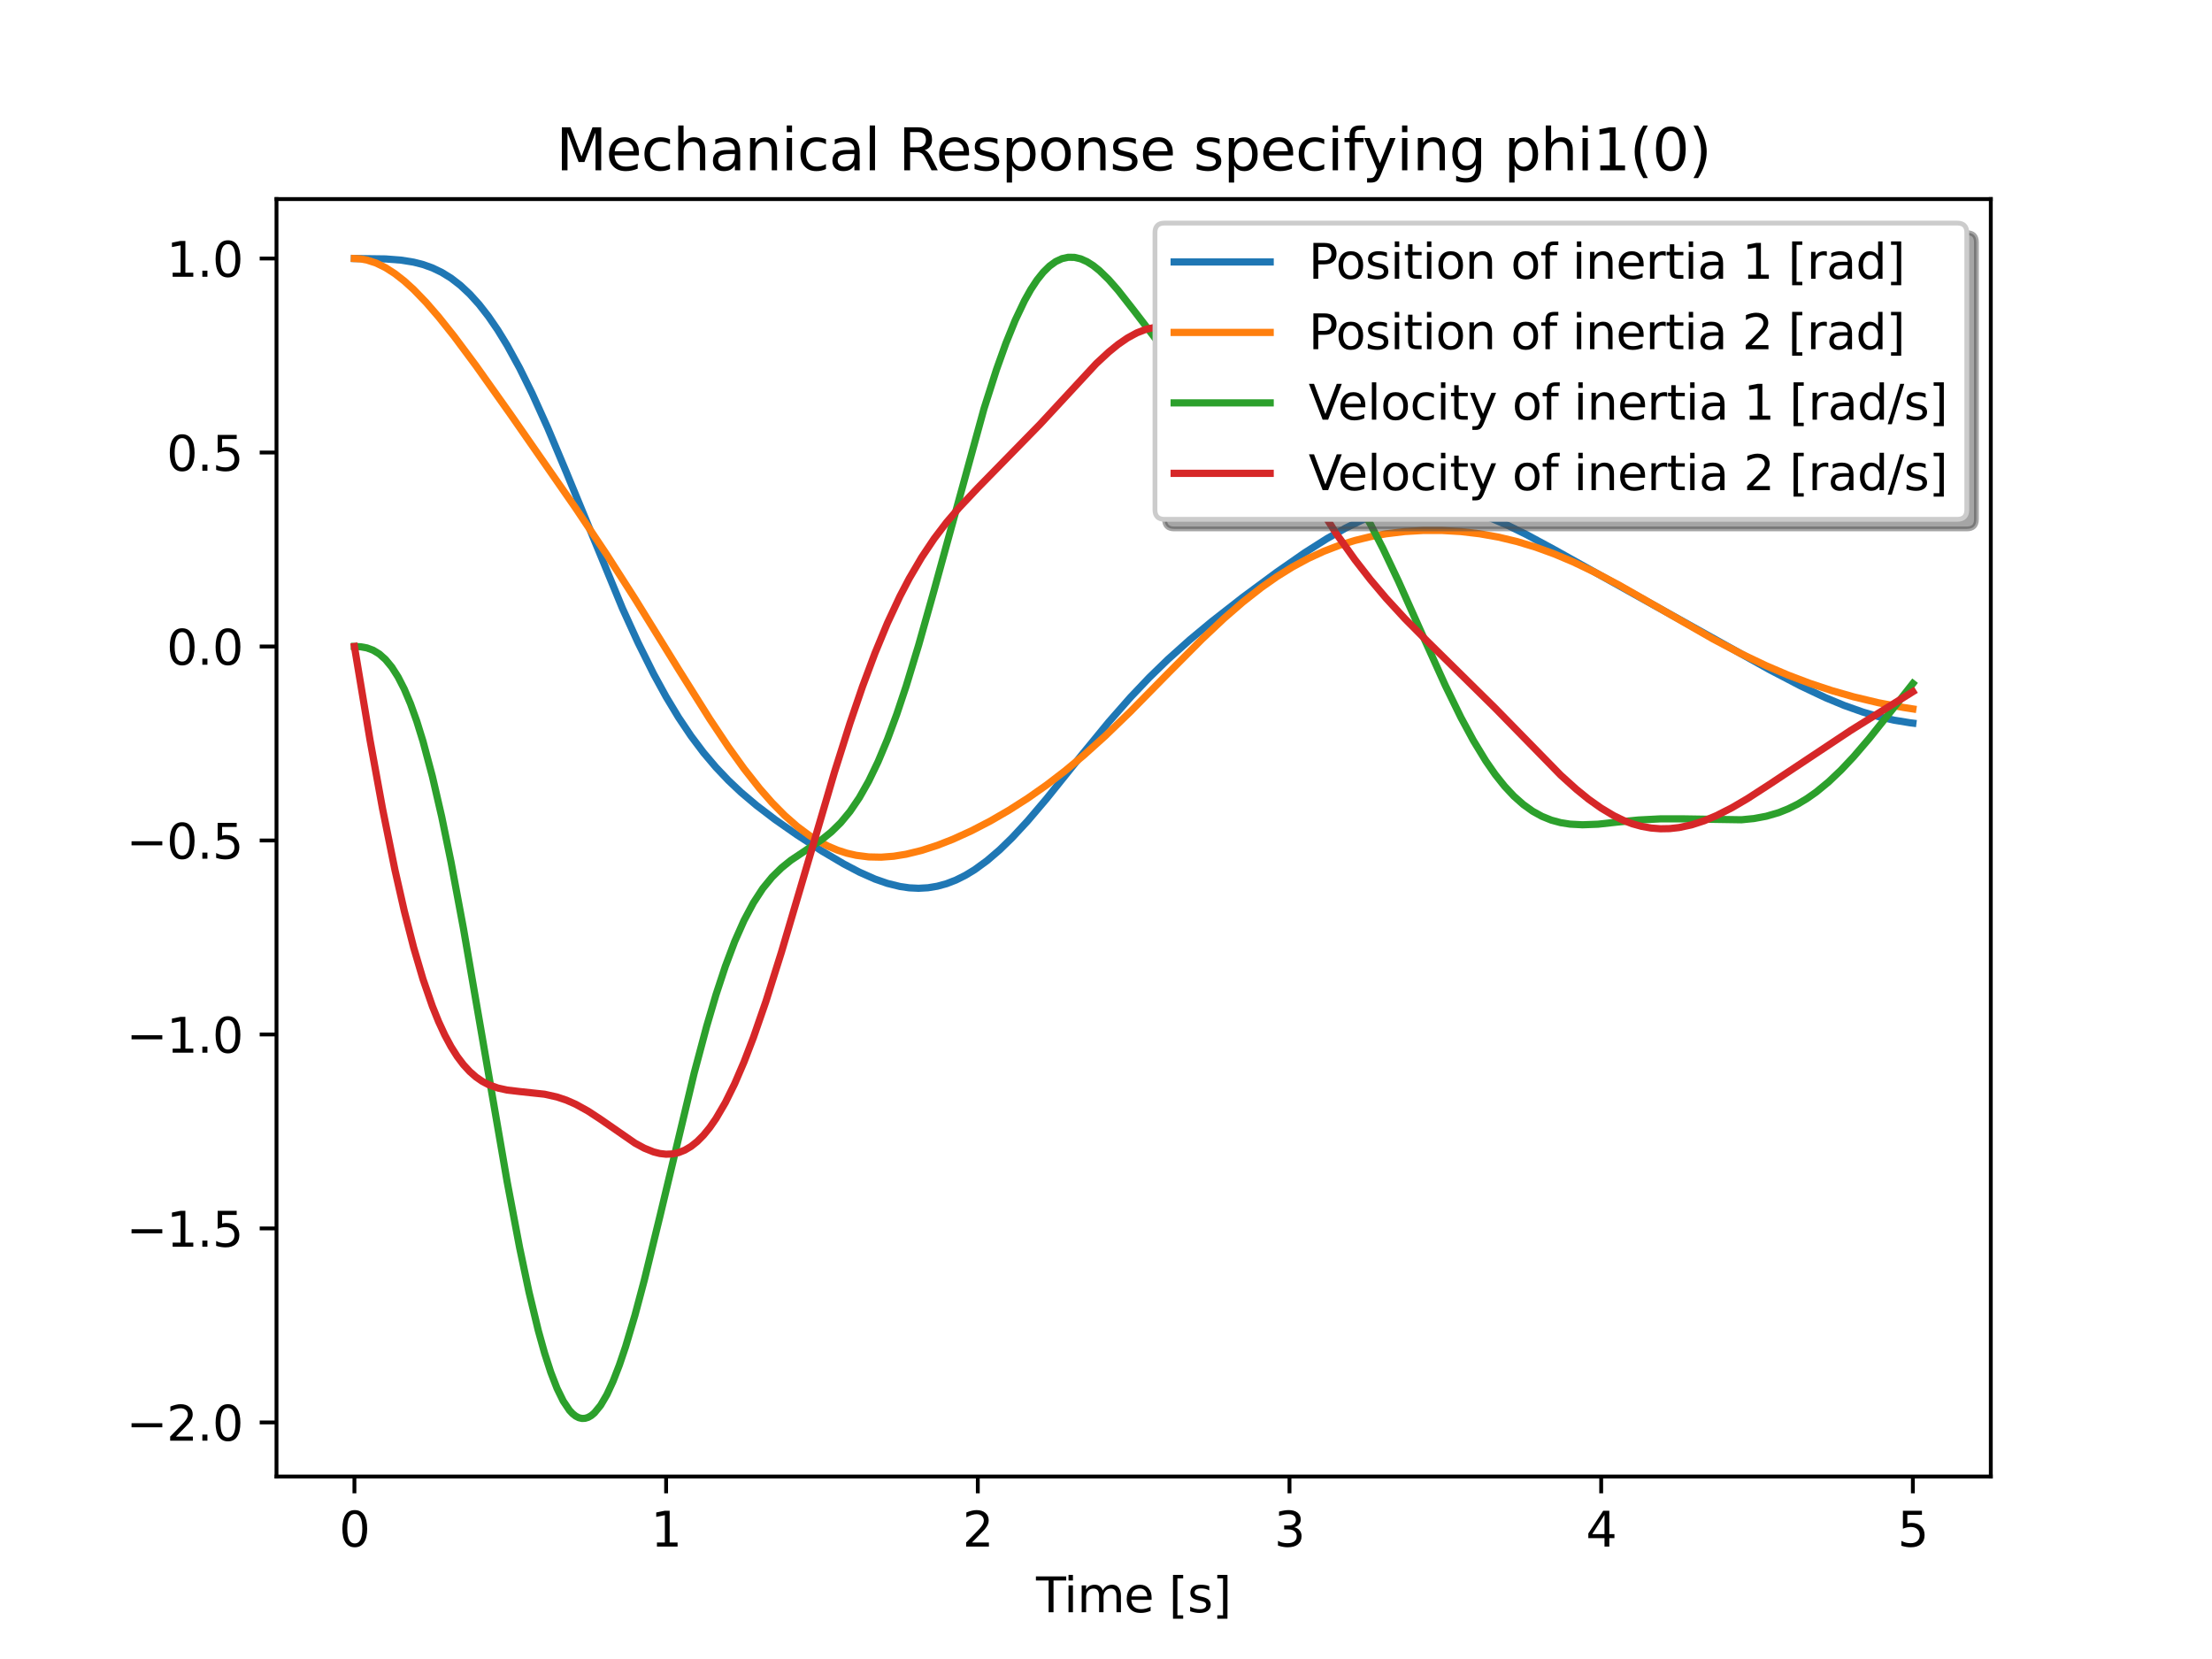
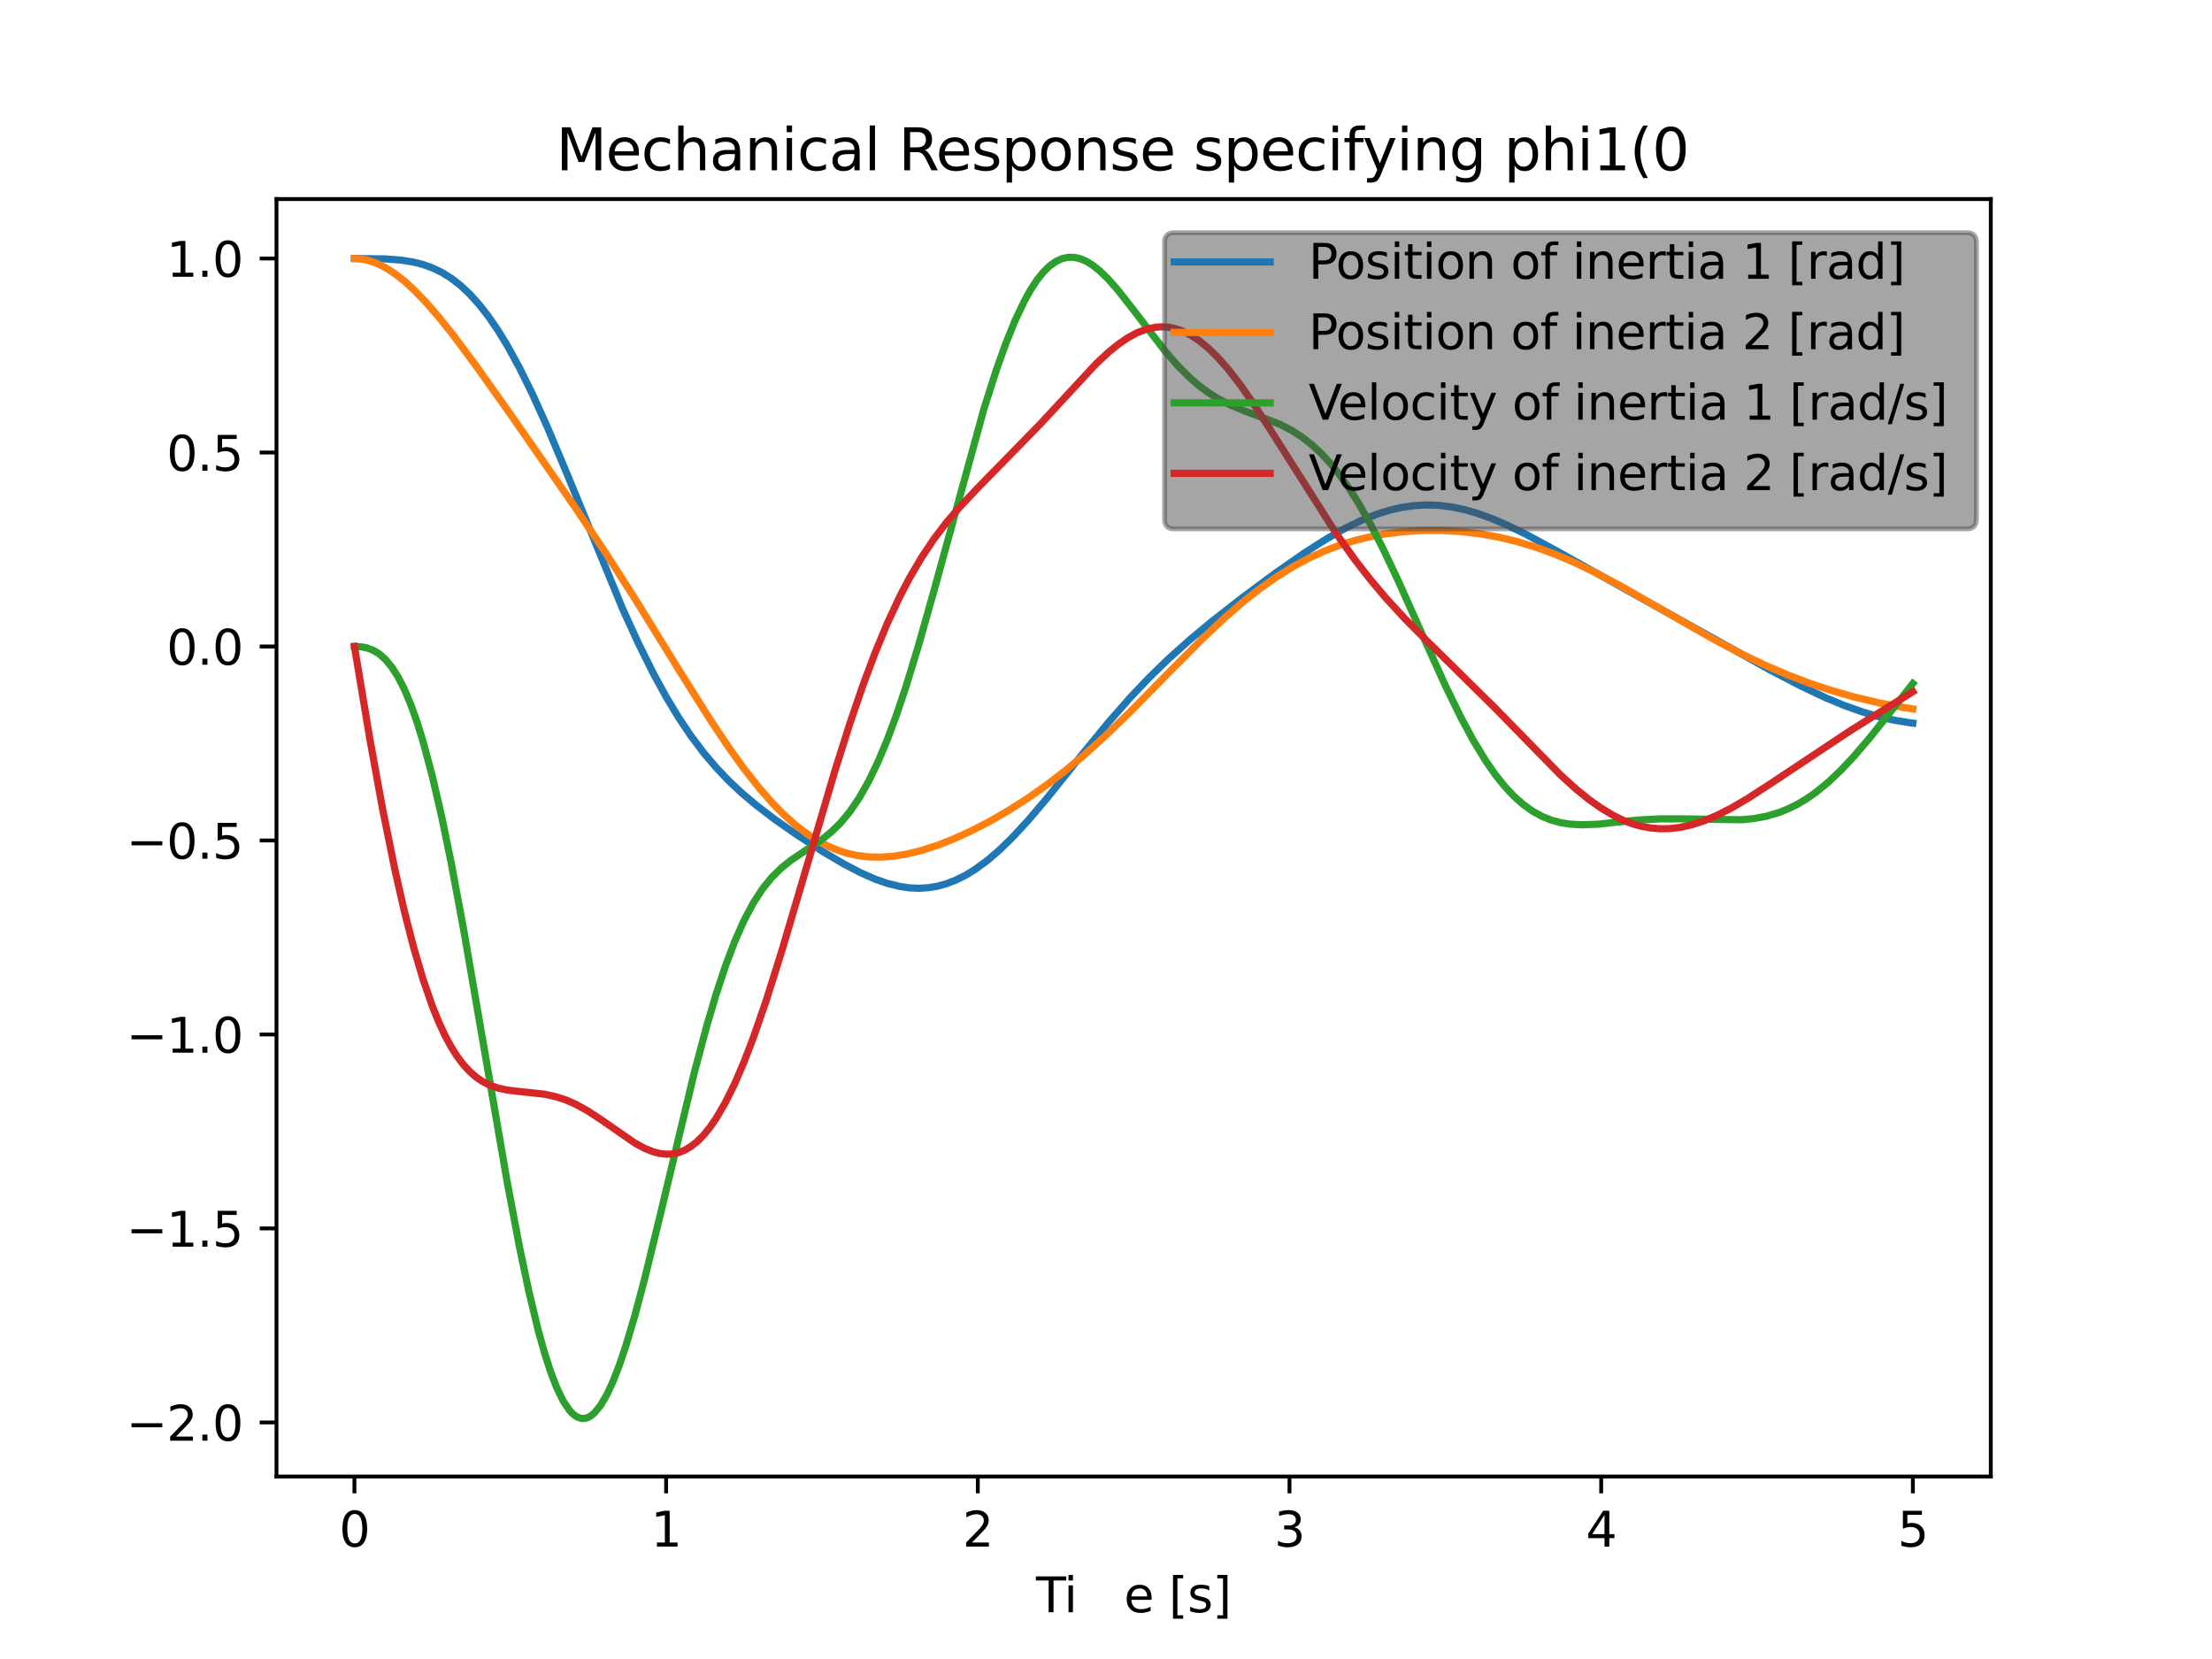
<svg xmlns="http://www.w3.org/2000/svg" xmlns:xlink="http://www.w3.org/1999/xlink" width="460.8pt" height="345.6pt" viewBox="0 0 460.8 345.6" version="1.1">
  <defs>
    <style type="text/css">*{stroke-linejoin: round; stroke-linecap: butt}</style>
  </defs>
  <g id="figure_1">
    <g id="patch_1">
      <path d="M 0 345.6  L 460.8 345.6  L 460.8 0  L 0 0  z " style="fill: #ffffff" />
    </g>
    <g id="axes_1">
      <g id="patch_2">
        <path d="M 57.6 307.584  L 414.72 307.584  L 414.72 41.472  L 57.6 41.472  z " style="fill: #ffffff" />
      </g>
      <g id="matplotlib.axis_1">
        <g id="xtick_1">
          <g id="line2d_1">
            <defs>
              <path id="m60e241f63c" d="M 0 0  L 0 3.5  " style="stroke: #000000; stroke-width: 0.8" />
            </defs>
            <g>
              <use xlink:href="#m60e241f63c" x="73.833" y="307.584" style="stroke: #000000; stroke-width: 0.8" />
            </g>
          </g>
          <g id="text_1">
            <g transform="translate(70.651 322.182) scale(0.1 -0.1)">
              <defs>
                <path id="DejaVuSans-30" d="M 2034 4250  Q 1547 4250 1301 3770  Q 1056 3291 1056 2328  Q 1056 1369 1301 889  Q 1547 409 2034 409  Q 2525 409 2770 889  Q 3016 1369 3016 2328  Q 3016 3291 2770 3770  Q 2525 4250 2034 4250  z M 2034 4750  Q 2819 4750 3233 4129  Q 3647 3509 3647 2328  Q 3647 1150 3233 529  Q 2819 -91 2034 -91  Q 1250 -91 836 529  Q 422 1150 422 2328  Q 422 3509 836 4129  Q 1250 4750 2034 4750  z " transform="scale(0.016)" />
              </defs>
              <use xlink:href="#DejaVuSans-30" />
            </g>
          </g>
        </g>
        <g id="xtick_2">
          <g id="line2d_2">
            <g>
              <use xlink:href="#m60e241f63c" x="138.764" y="307.584" style="stroke: #000000; stroke-width: 0.8" />
            </g>
          </g>
          <g id="text_2">
            <g transform="translate(135.582 322.182) scale(0.1 -0.1)">
              <defs>
                <path id="DejaVuSans-31" d="M 794 531  L 1825 531  L 1825 4091  L 703 3866  L 703 4441  L 1819 4666  L 2450 4666  L 2450 531  L 3481 531  L 3481 0  L 794 0  L 794 531  z " transform="scale(0.016)" />
              </defs>
              <use xlink:href="#DejaVuSans-31" />
            </g>
          </g>
        </g>
        <g id="xtick_3">
          <g id="line2d_3">
            <g>
              <use xlink:href="#m60e241f63c" x="203.695" y="307.584" style="stroke: #000000; stroke-width: 0.8" />
            </g>
          </g>
          <g id="text_3">
            <g transform="translate(200.513 322.182) scale(0.1 -0.1)">
              <defs>
                <path id="DejaVuSans-32" d="M 1228 531  L 3431 531  L 3431 0  L 469 0  L 469 531  Q 828 903 1448 1529  Q 2069 2156 2228 2338  Q 2531 2678 2651 2914  Q 2772 3150 2772 3378  Q 2772 3750 2511 3984  Q 2250 4219 1831 4219  Q 1534 4219 1204 4116  Q 875 4013 500 3803  L 500 4441  Q 881 4594 1212 4672  Q 1544 4750 1819 4750  Q 2544 4750 2975 4387  Q 3406 4025 3406 3419  Q 3406 3131 3298 2873  Q 3191 2616 2906 2266  Q 2828 2175 2409 1742  Q 1991 1309 1228 531  z " transform="scale(0.016)" />
              </defs>
              <use xlink:href="#DejaVuSans-32" />
            </g>
          </g>
        </g>
        <g id="xtick_4">
          <g id="line2d_4">
            <g>
              <use xlink:href="#m60e241f63c" x="268.625" y="307.584" style="stroke: #000000; stroke-width: 0.8" />
            </g>
          </g>
          <g id="text_4">
            <g transform="translate(265.444 322.182) scale(0.1 -0.1)">
              <defs>
                <path id="DejaVuSans-33" d="M 2597 2516  Q 3050 2419 3304 2112  Q 3559 1806 3559 1356  Q 3559 666 3084 287  Q 2609 -91 1734 -91  Q 1441 -91 1130 -33  Q 819 25 488 141  L 488 750  Q 750 597 1062 519  Q 1375 441 1716 441  Q 2309 441 2620 675  Q 2931 909 2931 1356  Q 2931 1769 2642 2001  Q 2353 2234 1838 2234  L 1294 2234  L 1294 2753  L 1863 2753  Q 2328 2753 2575 2939  Q 2822 3125 2822 3475  Q 2822 3834 2567 4026  Q 2313 4219 1838 4219  Q 1578 4219 1281 4162  Q 984 4106 628 3988  L 628 4550  Q 988 4650 1302 4700  Q 1616 4750 1894 4750  Q 2613 4750 3031 4423  Q 3450 4097 3450 3541  Q 3450 3153 3228 2886  Q 3006 2619 2597 2516  z " transform="scale(0.016)" />
              </defs>
              <use xlink:href="#DejaVuSans-33" />
            </g>
          </g>
        </g>
        <g id="xtick_5">
          <g id="line2d_5">
            <g>
              <use xlink:href="#m60e241f63c" x="333.556" y="307.584" style="stroke: #000000; stroke-width: 0.8" />
            </g>
          </g>
          <g id="text_5">
            <g transform="translate(330.375 322.182) scale(0.1 -0.1)">
              <defs>
                <path id="DejaVuSans-34" d="M 2419 4116  L 825 1625  L 2419 1625  L 2419 4116  z M 2253 4666  L 3047 4666  L 3047 1625  L 3713 1625  L 3713 1100  L 3047 1100  L 3047 0  L 2419 0  L 2419 1100  L 313 1100  L 313 1709  L 2253 4666  z " transform="scale(0.016)" />
              </defs>
              <use xlink:href="#DejaVuSans-34" />
            </g>
          </g>
        </g>
        <g id="xtick_6">
          <g id="line2d_6">
            <g>
              <use xlink:href="#m60e241f63c" x="398.487" y="307.584" style="stroke: #000000; stroke-width: 0.8" />
            </g>
          </g>
          <g id="text_6">
            <g transform="translate(395.306 322.182) scale(0.1 -0.1)">
              <defs>
                <path id="DejaVuSans-35" d="M 691 4666  L 3169 4666  L 3169 4134  L 1269 4134  L 1269 2991  Q 1406 3038 1543 3061  Q 1681 3084 1819 3084  Q 2600 3084 3056 2656  Q 3513 2228 3513 1497  Q 3513 744 3044 326  Q 2575 -91 1722 -91  Q 1428 -91 1123 -41  Q 819 9 494 109  L 494 744  Q 775 591 1075 516  Q 1375 441 1709 441  Q 2250 441 2565 725  Q 2881 1009 2881 1497  Q 2881 1984 2565 2268  Q 2250 2553 1709 2553  Q 1456 2553 1204 2497  Q 953 2441 691 2322  L 691 4666  z " transform="scale(0.016)" />
              </defs>
              <use xlink:href="#DejaVuSans-35" />
            </g>
          </g>
        </g>
        <g id="text_7">
          <g transform="translate(215.831 335.861) scale(0.1 -0.1)">
            <defs>
              <path id="DejaVuSans-54" d="M -19 4666  L 3928 4666  L 3928 4134  L 2272 4134  L 2272 0  L 1638 0  L 1638 4134  L -19 4134  L -19 4666  z " transform="scale(0.016)" />
              <path id="DejaVuSans-69" d="M 603 3500  L 1178 3500  L 1178 0  L 603 0  L 603 3500  z M 603 4863  L 1178 4863  L 1178 4134  L 603 4134  L 603 4863  z " transform="scale(0.016)" />
-               <path id="DejaVuSans-6d" d="M 3328 2828  Q 3544 3216 3844 3400  Q 4144 3584 4550 3584  Q 5097 3584 5394 3201  Q 5691 2819 5691 2113  L 5691 0  L 5113 0  L 5113 2094  Q 5113 2597 4934 2840  Q 4756 3084 4391 3084  Q 3944 3084 3684 2787  Q 3425 2491 3425 1978  L 3425 0  L 2847 0  L 2847 2094  Q 2847 2600 2669 2842  Q 2491 3084 2119 3084  Q 1678 3084 1418 2786  Q 1159 2488 1159 1978  L 1159 0  L 581 0  L 581 3500  L 1159 3500  L 1159 2956  Q 1356 3278 1631 3431  Q 1906 3584 2284 3584  Q 2666 3584 2933 3390  Q 3200 3197 3328 2828  z " transform="scale(0.016)" />
              <path id="DejaVuSans-65" d="M 3597 1894  L 3597 1613  L 953 1613  Q 991 1019 1311 708  Q 1631 397 2203 397  Q 2534 397 2845 478  Q 3156 559 3463 722  L 3463 178  Q 3153 47 2828 -22  Q 2503 -91 2169 -91  Q 1331 -91 842 396  Q 353 884 353 1716  Q 353 2575 817 3079  Q 1281 3584 2069 3584  Q 2775 3584 3186 3129  Q 3597 2675 3597 1894  z M 3022 2063  Q 3016 2534 2758 2815  Q 2500 3097 2075 3097  Q 1594 3097 1305 2825  Q 1016 2553 972 2059  L 3022 2063  z " transform="scale(0.016)" />
              <path id="DejaVuSans-20" transform="scale(0.016)" />
              <path id="DejaVuSans-5b" d="M 550 4863  L 1875 4863  L 1875 4416  L 1125 4416  L 1125 -397  L 1875 -397  L 1875 -844  L 550 -844  L 550 4863  z " transform="scale(0.016)" />
              <path id="DejaVuSans-73" d="M 2834 3397  L 2834 2853  Q 2591 2978 2328 3040  Q 2066 3103 1784 3103  Q 1356 3103 1142 2972  Q 928 2841 928 2578  Q 928 2378 1081 2264  Q 1234 2150 1697 2047  L 1894 2003  Q 2506 1872 2764 1633  Q 3022 1394 3022 966  Q 3022 478 2636 193  Q 2250 -91 1575 -91  Q 1294 -91 989 -36  Q 684 19 347 128  L 347 722  Q 666 556 975 473  Q 1284 391 1588 391  Q 1994 391 2212 530  Q 2431 669 2431 922  Q 2431 1156 2273 1281  Q 2116 1406 1581 1522  L 1381 1569  Q 847 1681 609 1914  Q 372 2147 372 2553  Q 372 3047 722 3315  Q 1072 3584 1716 3584  Q 2034 3584 2315 3537  Q 2597 3491 2834 3397  z " transform="scale(0.016)" />
              <path id="DejaVuSans-5d" d="M 1947 4863  L 1947 -844  L 622 -844  L 622 -397  L 1369 -397  L 1369 4416  L 622 4416  L 622 4863  L 1947 4863  z " transform="scale(0.016)" />
            </defs>
            <use xlink:href="#DejaVuSans-54" />
            <use xlink:href="#DejaVuSans-69" x="57.959" />
            <use xlink:href="#DejaVuSans-6d" x="85.742" />
            <use xlink:href="#DejaVuSans-65" x="183.154" />
            <use xlink:href="#DejaVuSans-20" x="244.678" />
            <use xlink:href="#DejaVuSans-5b" x="276.465" />
            <use xlink:href="#DejaVuSans-73" x="315.479" />
            <use xlink:href="#DejaVuSans-5d" x="367.578" />
          </g>
        </g>
      </g>
      <g id="matplotlib.axis_2">
        <g id="ytick_1">
          <g id="line2d_7">
            <defs>
              <path id="m13d71c53ee" d="M 0 0  L -3.5 0  " style="stroke: #000000; stroke-width: 0.8" />
            </defs>
            <g>
              <use xlink:href="#m13d71c53ee" x="57.6" y="296.318" style="stroke: #000000; stroke-width: 0.8" />
            </g>
          </g>
          <g id="text_8">
            <g transform="translate(26.317 300.117) scale(0.1 -0.1)">
              <defs>
                <path id="DejaVuSans-2212" d="M 678 2272  L 4684 2272  L 4684 1741  L 678 1741  L 678 2272  z " transform="scale(0.016)" />
                <path id="DejaVuSans-2e" d="M 684 794  L 1344 794  L 1344 0  L 684 0  L 684 794  z " transform="scale(0.016)" />
              </defs>
              <use xlink:href="#DejaVuSans-2212" />
              <use xlink:href="#DejaVuSans-32" x="83.789" />
              <use xlink:href="#DejaVuSans-2e" x="147.412" />
              <use xlink:href="#DejaVuSans-30" x="179.199" />
            </g>
          </g>
        </g>
        <g id="ytick_2">
          <g id="line2d_8">
            <g>
              <use xlink:href="#m13d71c53ee" x="57.6" y="255.907" style="stroke: #000000; stroke-width: 0.8" />
            </g>
          </g>
          <g id="text_9">
            <g transform="translate(26.317 259.707) scale(0.1 -0.1)">
              <use xlink:href="#DejaVuSans-2212" />
              <use xlink:href="#DejaVuSans-31" x="83.789" />
              <use xlink:href="#DejaVuSans-2e" x="147.412" />
              <use xlink:href="#DejaVuSans-35" x="179.199" />
            </g>
          </g>
        </g>
        <g id="ytick_3">
          <g id="line2d_9">
            <g>
              <use xlink:href="#m13d71c53ee" x="57.6" y="215.497" style="stroke: #000000; stroke-width: 0.8" />
            </g>
          </g>
          <g id="text_10">
            <g transform="translate(26.317 219.296) scale(0.1 -0.1)">
              <use xlink:href="#DejaVuSans-2212" />
              <use xlink:href="#DejaVuSans-31" x="83.789" />
              <use xlink:href="#DejaVuSans-2e" x="147.412" />
              <use xlink:href="#DejaVuSans-30" x="179.199" />
            </g>
          </g>
        </g>
        <g id="ytick_4">
          <g id="line2d_10">
            <g>
              <use xlink:href="#m13d71c53ee" x="57.6" y="175.087" style="stroke: #000000; stroke-width: 0.8" />
            </g>
          </g>
          <g id="text_11">
            <g transform="translate(26.317 178.886) scale(0.1 -0.1)">
              <use xlink:href="#DejaVuSans-2212" />
              <use xlink:href="#DejaVuSans-30" x="83.789" />
              <use xlink:href="#DejaVuSans-2e" x="147.412" />
              <use xlink:href="#DejaVuSans-35" x="179.199" />
            </g>
          </g>
        </g>
        <g id="ytick_5">
          <g id="line2d_11">
            <g>
              <use xlink:href="#m13d71c53ee" x="57.6" y="134.677" style="stroke: #000000; stroke-width: 0.8" />
            </g>
          </g>
          <g id="text_12">
            <g transform="translate(34.697 138.476) scale(0.1 -0.1)">
              <use xlink:href="#DejaVuSans-30" />
              <use xlink:href="#DejaVuSans-2e" x="63.623" />
              <use xlink:href="#DejaVuSans-30" x="95.41" />
            </g>
          </g>
        </g>
        <g id="ytick_6">
          <g id="line2d_12">
            <g>
              <use xlink:href="#m13d71c53ee" x="57.6" y="94.267" style="stroke: #000000; stroke-width: 0.8" />
            </g>
          </g>
          <g id="text_13">
            <g transform="translate(34.697 98.066) scale(0.1 -0.1)">
              <use xlink:href="#DejaVuSans-30" />
              <use xlink:href="#DejaVuSans-2e" x="63.623" />
              <use xlink:href="#DejaVuSans-35" x="95.41" />
            </g>
          </g>
        </g>
        <g id="ytick_7">
          <g id="line2d_13">
            <g>
              <use xlink:href="#m13d71c53ee" x="57.6" y="53.856" style="stroke: #000000; stroke-width: 0.8" />
            </g>
          </g>
          <g id="text_14">
            <g transform="translate(34.697 57.656) scale(0.1 -0.1)">
              <use xlink:href="#DejaVuSans-31" />
              <use xlink:href="#DejaVuSans-2e" x="63.623" />
              <use xlink:href="#DejaVuSans-30" x="95.41" />
            </g>
          </g>
        </g>
      </g>
      <g id="line2d_14">
        <path d="M 73.833 53.856  L 80.326 53.942  L 83.572 54.192  L 86.17 54.61  L 88.118 55.106  L 90.065 55.802  L 92.013 56.736  L 93.961 57.94  L 95.909 59.443  L 97.857 61.266  L 99.805 63.422  L 101.753 65.921  L 103.701 68.763  L 105.649 71.942  L 108.246 76.68  L 110.843 81.936  L 114.09 89.119  L 117.986 98.386  L 129.673 126.749  L 132.92 133.876  L 136.166 140.408  L 138.764 145.157  L 141.361 149.463  L 143.958 153.332  L 146.555 156.785  L 149.153 159.853  L 151.75 162.587  L 154.347 165.038  L 157.594 167.784  L 161.489 170.751  L 166.035 173.925  L 171.229 177.291  L 175.774 179.976  L 179.021 181.681  L 182.267 183.124  L 184.865 184.027  L 187.462 184.667  L 189.41 184.952  L 191.358 185.046  L 193.306 184.938  L 195.254 184.618  L 197.201 184.082  L 199.149 183.328  L 201.097 182.356  L 203.045 181.172  L 205.642 179.276  L 208.24 177.048  L 210.837 174.521  L 214.083 171.014  L 217.979 166.433  L 225.122 157.549  L 230.966 150.422  L 235.511 145.249  L 239.407 141.149  L 243.302 137.364  L 247.848 133.293  L 252.393 129.513  L 258.886 124.439  L 266.028 119.158  L 271.872 115.096  L 276.417 112.21  L 280.313 110.009  L 283.56 108.429  L 286.806 107.123  L 289.403 106.303  L 292.001 105.7  L 294.598 105.326  L 297.195 105.187  L 299.792 105.281  L 302.39 105.603  L 304.987 106.141  L 307.584 106.878  L 310.831 108.046  L 314.077 109.443  L 317.973 111.35  L 323.817 114.51  L 368.619 139.502  L 375.112 142.893  L 380.307 145.349  L 384.202 146.969  L 388.098 148.349  L 391.345 149.29  L 394.591 150.029  L 397.838 150.56  L 398.487 150.641  L 398.487 150.641  " clip-path="url(#p733738ef50)" style="fill: none; stroke: #1f77b4; stroke-width: 1.5; stroke-linecap: square" />
      </g>
      <g id="line2d_15">
        <path d="M 73.833 53.856  L 75.131 53.936  L 76.43 54.172  L 78.378 54.808  L 80.326 55.764  L 82.274 57.018  L 84.222 58.544  L 86.17 60.314  L 88.767 63.002  L 91.364 65.998  L 94.611 70.072  L 99.156 76.184  L 106.298 86.248  L 119.934 105.867  L 126.427 115.585  L 132.271 124.721  L 141.361 139.44  L 147.854 149.781  L 151.75 155.618  L 154.996 160.138  L 158.243 164.258  L 160.84 167.219  L 163.437 169.851  L 166.035 172.136  L 168.632 174.064  L 170.58 175.276  L 172.528 176.287  L 174.476 177.106  L 176.424 177.734  L 178.371 178.18  L 180.969 178.511  L 183.566 178.565  L 186.163 178.37  L 188.76 177.951  L 192.007 177.156  L 195.254 176.105  L 198.5 174.836  L 202.396 173.062  L 206.292 171.041  L 210.188 168.786  L 214.083 166.298  L 217.979 163.565  L 221.875 160.578  L 225.771 157.334  L 230.316 153.24  L 235.511 148.216  L 243.302 140.288  L 250.445 133.103  L 254.99 128.821  L 258.886 125.442  L 262.782 122.384  L 266.028 120.111  L 269.275 118.097  L 272.521 116.345  L 275.768 114.849  L 279.014 113.602  L 282.261 112.589  L 285.507 111.794  L 288.754 111.199  L 292.65 110.729  L 296.546 110.503  L 300.442 110.508  L 304.337 110.737  L 308.233 111.194  L 312.129 111.884  L 316.025 112.817  L 319.921 113.992  L 323.817 115.41  L 327.713 117.054  L 332.258 119.23  L 337.452 121.986  L 344.595 126.071  L 356.931 133.156  L 362.775 136.227  L 367.97 138.7  L 372.515 140.64  L 377.06 142.362  L 381.605 143.867  L 386.15 145.164  L 391.345 146.401  L 396.539 147.381  L 398.487 147.682  L 398.487 147.682  " clip-path="url(#p733738ef50)" style="fill: none; stroke: #ff7f0e; stroke-width: 1.5; stroke-linecap: square" />
      </g>
      <g id="line2d_16">
        <path d="M 73.833 134.677  L 75.131 134.734  L 76.43 134.97  L 77.729 135.452  L 79.027 136.243  L 80.326 137.404  L 81.624 138.98  L 82.923 141.018  L 84.222 143.552  L 85.52 146.624  L 86.819 150.244  L 88.118 154.43  L 90.065 161.712  L 92.013 170.134  L 93.961 179.59  L 96.559 193.501  L 100.454 216.058  L 105.649 246.19  L 108.246 259.909  L 110.194 269.133  L 112.142 277.205  L 113.441 281.854  L 114.739 285.874  L 116.038 289.219  L 117.336 291.87  L 118.635 293.801  L 119.284 294.492  L 119.934 295.004  L 120.583 295.336  L 121.232 295.488  L 121.882 295.462  L 122.531 295.26  L 123.18 294.884  L 123.83 294.337  L 125.128 292.748  L 126.427 290.528  L 127.725 287.718  L 129.024 284.368  L 130.323 280.533  L 132.271 273.991  L 134.218 266.69  L 137.465 253.408  L 144.607 223.546  L 147.205 213.812  L 149.153 207.218  L 151.101 201.314  L 153.048 196.141  L 154.996 191.746  L 156.944 188.084  L 158.892 185.092  L 160.84 182.712  L 162.788 180.803  L 164.736 179.227  L 167.333 177.489  L 171.229 174.878  L 173.177 173.306  L 175.125 171.395  L 177.073 169.041  L 179.021 166.17  L 180.969 162.725  L 182.917 158.68  L 184.865 154.035  L 186.813 148.777  L 188.76 142.95  L 191.358 134.426  L 194.604 122.916  L 204.993 85.109  L 207.59 76.975  L 209.538 71.529  L 211.486 66.722  L 213.434 62.622  L 214.733 60.304  L 216.031 58.333  L 217.33 56.711  L 218.629 55.429  L 219.927 54.489  L 221.226 53.881  L 222.525 53.595  L 223.823 53.615  L 225.122 53.921  L 226.42 54.495  L 227.719 55.314  L 229.018 56.35  L 230.966 58.247  L 232.913 60.471  L 236.16 64.616  L 242.653 73.081  L 245.25 76.075  L 247.848 78.684  L 249.795 80.362  L 251.743 81.803  L 253.691 83.022  L 256.289 84.361  L 258.886 85.445  L 266.678 88.412  L 269.275 89.786  L 271.223 91.052  L 273.171 92.564  L 275.119 94.349  L 277.066 96.443  L 279.014 98.867  L 280.962 101.61  L 282.91 104.672  L 285.507 109.233  L 288.105 114.29  L 291.351 121.141  L 296.546 132.762  L 301.091 142.813  L 304.337 149.461  L 306.935 154.27  L 309.532 158.536  L 311.48 161.339  L 313.428 163.782  L 315.376 165.864  L 317.324 167.592  L 319.272 168.987  L 321.219 170.062  L 323.167 170.848  L 325.115 171.376  L 327.063 171.682  L 329.661 171.818  L 332.907 171.696  L 336.803 171.267  L 341.348 170.819  L 345.893 170.584  L 350.438 170.58  L 362.775 170.774  L 365.373 170.518  L 367.97 170.034  L 370.567 169.274  L 372.515 168.496  L 374.463 167.533  L 376.411 166.366  L 378.359 164.999  L 380.956 162.86  L 383.553 160.39  L 386.15 157.628  L 389.397 153.839  L 394.591 147.325  L 398.487 142.387  L 398.487 142.387  " clip-path="url(#p733738ef50)" style="fill: none; stroke: #2ca02c; stroke-width: 1.5; stroke-linecap: square" />
      </g>
      <g id="line2d_17">
        <path d="M 73.833 134.677  L 77.079 154.142  L 79.677 168.399  L 82.274 181.222  L 84.222 189.789  L 86.17 197.385  L 88.118 203.985  L 90.065 209.601  L 91.364 212.816  L 92.663 215.627  L 93.961 218.043  L 95.26 220.099  L 96.559 221.811  L 97.857 223.221  L 99.156 224.361  L 100.454 225.256  L 101.753 225.942  L 103.701 226.652  L 105.649 227.079  L 108.246 227.387  L 113.441 227.944  L 116.038 228.525  L 117.986 229.179  L 119.934 230.037  L 122.531 231.475  L 125.128 233.182  L 132.271 238.129  L 134.218 239.189  L 136.166 239.97  L 137.465 240.297  L 138.764 240.443  L 140.062 240.386  L 141.361 240.108  L 142.659 239.592  L 143.958 238.823  L 145.257 237.788  L 146.555 236.479  L 147.854 234.891  L 149.153 233.021  L 151.101 229.693  L 153.048 225.755  L 154.996 221.22  L 156.944 216.146  L 159.542 208.651  L 162.788 198.354  L 166.684 185.184  L 173.826 160.892  L 177.073 150.628  L 179.67 143.034  L 182.267 136.081  L 184.865 129.804  L 187.462 124.237  L 189.41 120.514  L 192.007 116.095  L 194.604 112.209  L 197.201 108.801  L 199.799 105.768  L 203.695 101.635  L 216.681 88.36  L 228.368 75.746  L 230.966 73.338  L 232.913 71.755  L 234.861 70.414  L 236.809 69.348  L 238.757 68.591  L 240.705 68.17  L 242.004 68.084  L 243.302 68.157  L 244.601 68.394  L 245.9 68.794  L 247.848 69.696  L 249.795 70.956  L 251.743 72.554  L 253.691 74.468  L 255.639 76.664  L 258.237 79.977  L 260.834 83.666  L 264.73 89.667  L 278.365 111.155  L 282.261 116.61  L 285.507 120.786  L 288.754 124.627  L 292.65 128.867  L 297.195 133.448  L 311.48 147.529  L 325.115 161.472  L 328.362 164.408  L 330.959 166.512  L 333.556 168.349  L 336.154 169.906  L 338.102 170.862  L 340.049 171.611  L 341.997 172.148  L 343.945 172.493  L 345.893 172.647  L 347.841 172.612  L 349.789 172.392  L 352.386 171.834  L 354.984 170.991  L 357.581 169.903  L 360.827 168.248  L 364.074 166.343  L 368.619 163.402  L 385.501 152.188  L 398.487 144.086  L 398.487 144.086  " clip-path="url(#p733738ef50)" style="fill: none; stroke: #d62728; stroke-width: 1.5; stroke-linecap: square" />
      </g>
      <g id="patch_3">
        <path d="M 57.6 307.584  L 57.6 41.472  " style="fill: none; stroke: #000000; stroke-width: 0.8; stroke-linejoin: miter; stroke-linecap: square" />
      </g>
      <g id="patch_4">
        <path d="M 414.72 307.584  L 414.72 41.472  " style="fill: none; stroke: #000000; stroke-width: 0.8; stroke-linejoin: miter; stroke-linecap: square" />
      </g>
      <g id="patch_5">
        <path d="M 57.6 307.584  L 414.72 307.584  " style="fill: none; stroke: #000000; stroke-width: 0.8; stroke-linejoin: miter; stroke-linecap: square" />
      </g>
      <g id="patch_6">
        <path d="M 57.6 41.472  L 414.72 41.472  " style="fill: none; stroke: #000000; stroke-width: 0.8; stroke-linejoin: miter; stroke-linecap: square" />
      </g>
      <g id="text_15">
        <g transform="translate(115.838 35.472) scale(0.12 -0.12)">
          <defs>
            <path id="DejaVuSans-4d" d="M 628 4666  L 1569 4666  L 2759 1491  L 3956 4666  L 4897 4666  L 4897 0  L 4281 0  L 4281 4097  L 3078 897  L 2444 897  L 1241 4097  L 1241 0  L 628 0  L 628 4666  z " transform="scale(0.016)" />
            <path id="DejaVuSans-63" d="M 3122 3366  L 3122 2828  Q 2878 2963 2633 3030  Q 2388 3097 2138 3097  Q 1578 3097 1268 2742  Q 959 2388 959 1747  Q 959 1106 1268 751  Q 1578 397 2138 397  Q 2388 397 2633 464  Q 2878 531 3122 666  L 3122 134  Q 2881 22 2623 -34  Q 2366 -91 2075 -91  Q 1284 -91 818 406  Q 353 903 353 1747  Q 353 2603 823 3093  Q 1294 3584 2113 3584  Q 2378 3584 2631 3529  Q 2884 3475 3122 3366  z " transform="scale(0.016)" />
            <path id="DejaVuSans-68" d="M 3513 2113  L 3513 0  L 2938 0  L 2938 2094  Q 2938 2591 2744 2837  Q 2550 3084 2163 3084  Q 1697 3084 1428 2787  Q 1159 2491 1159 1978  L 1159 0  L 581 0  L 581 4863  L 1159 4863  L 1159 2956  Q 1366 3272 1645 3428  Q 1925 3584 2291 3584  Q 2894 3584 3203 3211  Q 3513 2838 3513 2113  z " transform="scale(0.016)" />
            <path id="DejaVuSans-61" d="M 2194 1759  Q 1497 1759 1228 1600  Q 959 1441 959 1056  Q 959 750 1161 570  Q 1363 391 1709 391  Q 2188 391 2477 730  Q 2766 1069 2766 1631  L 2766 1759  L 2194 1759  z M 3341 1997  L 3341 0  L 2766 0  L 2766 531  Q 2569 213 2275 61  Q 1981 -91 1556 -91  Q 1019 -91 701 211  Q 384 513 384 1019  Q 384 1609 779 1909  Q 1175 2209 1959 2209  L 2766 2209  L 2766 2266  Q 2766 2663 2505 2880  Q 2244 3097 1772 3097  Q 1472 3097 1187 3025  Q 903 2953 641 2809  L 641 3341  Q 956 3463 1253 3523  Q 1550 3584 1831 3584  Q 2591 3584 2966 3190  Q 3341 2797 3341 1997  z " transform="scale(0.016)" />
            <path id="DejaVuSans-6e" d="M 3513 2113  L 3513 0  L 2938 0  L 2938 2094  Q 2938 2591 2744 2837  Q 2550 3084 2163 3084  Q 1697 3084 1428 2787  Q 1159 2491 1159 1978  L 1159 0  L 581 0  L 581 3500  L 1159 3500  L 1159 2956  Q 1366 3272 1645 3428  Q 1925 3584 2291 3584  Q 2894 3584 3203 3211  Q 3513 2838 3513 2113  z " transform="scale(0.016)" />
            <path id="DejaVuSans-6c" d="M 603 4863  L 1178 4863  L 1178 0  L 603 0  L 603 4863  z " transform="scale(0.016)" />
            <path id="DejaVuSans-52" d="M 2841 2188  Q 3044 2119 3236 1894  Q 3428 1669 3622 1275  L 4263 0  L 3584 0  L 2988 1197  Q 2756 1666 2539 1819  Q 2322 1972 1947 1972  L 1259 1972  L 1259 0  L 628 0  L 628 4666  L 2053 4666  Q 2853 4666 3247 4331  Q 3641 3997 3641 3322  Q 3641 2881 3436 2590  Q 3231 2300 2841 2188  z M 1259 4147  L 1259 2491  L 2053 2491  Q 2509 2491 2742 2702  Q 2975 2913 2975 3322  Q 2975 3731 2742 3939  Q 2509 4147 2053 4147  L 1259 4147  z " transform="scale(0.016)" />
            <path id="DejaVuSans-70" d="M 1159 525  L 1159 -1331  L 581 -1331  L 581 3500  L 1159 3500  L 1159 2969  Q 1341 3281 1617 3432  Q 1894 3584 2278 3584  Q 2916 3584 3314 3078  Q 3713 2572 3713 1747  Q 3713 922 3314 415  Q 2916 -91 2278 -91  Q 1894 -91 1617 61  Q 1341 213 1159 525  z M 3116 1747  Q 3116 2381 2855 2742  Q 2594 3103 2138 3103  Q 1681 3103 1420 2742  Q 1159 2381 1159 1747  Q 1159 1113 1420 752  Q 1681 391 2138 391  Q 2594 391 2855 752  Q 3116 1113 3116 1747  z " transform="scale(0.016)" />
            <path id="DejaVuSans-6f" d="M 1959 3097  Q 1497 3097 1228 2736  Q 959 2375 959 1747  Q 959 1119 1226 758  Q 1494 397 1959 397  Q 2419 397 2687 759  Q 2956 1122 2956 1747  Q 2956 2369 2687 2733  Q 2419 3097 1959 3097  z M 1959 3584  Q 2709 3584 3137 3096  Q 3566 2609 3566 1747  Q 3566 888 3137 398  Q 2709 -91 1959 -91  Q 1206 -91 779 398  Q 353 888 353 1747  Q 353 2609 779 3096  Q 1206 3584 1959 3584  z " transform="scale(0.016)" />
            <path id="DejaVuSans-66" d="M 2375 4863  L 2375 4384  L 1825 4384  Q 1516 4384 1395 4259  Q 1275 4134 1275 3809  L 1275 3500  L 2222 3500  L 2222 3053  L 1275 3053  L 1275 0  L 697 0  L 697 3053  L 147 3053  L 147 3500  L 697 3500  L 697 3744  Q 697 4328 969 4595  Q 1241 4863 1831 4863  L 2375 4863  z " transform="scale(0.016)" />
            <path id="DejaVuSans-79" d="M 2059 -325  Q 1816 -950 1584 -1140  Q 1353 -1331 966 -1331  L 506 -1331  L 506 -850  L 844 -850  Q 1081 -850 1212 -737  Q 1344 -625 1503 -206  L 1606 56  L 191 3500  L 800 3500  L 1894 763  L 2988 3500  L 3597 3500  L 2059 -325  z " transform="scale(0.016)" />
            <path id="DejaVuSans-67" d="M 2906 1791  Q 2906 2416 2648 2759  Q 2391 3103 1925 3103  Q 1463 3103 1205 2759  Q 947 2416 947 1791  Q 947 1169 1205 825  Q 1463 481 1925 481  Q 2391 481 2648 825  Q 2906 1169 2906 1791  z M 3481 434  Q 3481 -459 3084 -895  Q 2688 -1331 1869 -1331  Q 1566 -1331 1297 -1286  Q 1028 -1241 775 -1147  L 775 -588  Q 1028 -725 1275 -790  Q 1522 -856 1778 -856  Q 2344 -856 2625 -561  Q 2906 -266 2906 331  L 2906 616  Q 2728 306 2450 153  Q 2172 0 1784 0  Q 1141 0 747 490  Q 353 981 353 1791  Q 353 2603 747 3093  Q 1141 3584 1784 3584  Q 2172 3584 2450 3431  Q 2728 3278 2906 2969  L 2906 3500  L 3481 3500  L 3481 434  z " transform="scale(0.016)" />
            <path id="DejaVuSans-28" d="M 1984 4856  Q 1566 4138 1362 3434  Q 1159 2731 1159 2009  Q 1159 1288 1364 580  Q 1569 -128 1984 -844  L 1484 -844  Q 1016 -109 783 600  Q 550 1309 550 2009  Q 550 2706 781 3412  Q 1013 4119 1484 4856  L 1984 4856  z " transform="scale(0.016)" />
-             <path id="DejaVuSans-29" d="M 513 4856  L 1013 4856  Q 1481 4119 1714 3412  Q 1947 2706 1947 2009  Q 1947 1309 1714 600  Q 1481 -109 1013 -844  L 513 -844  Q 928 -128 1133 580  Q 1338 1288 1338 2009  Q 1338 2731 1133 3434  Q 928 4138 513 4856  z " transform="scale(0.016)" />
          </defs>
          <use xlink:href="#DejaVuSans-4d" />
          <use xlink:href="#DejaVuSans-65" x="86.279" />
          <use xlink:href="#DejaVuSans-63" x="147.803" />
          <use xlink:href="#DejaVuSans-68" x="202.783" />
          <use xlink:href="#DejaVuSans-61" x="266.162" />
          <use xlink:href="#DejaVuSans-6e" x="327.441" />
          <use xlink:href="#DejaVuSans-69" x="390.82" />
          <use xlink:href="#DejaVuSans-63" x="418.604" />
          <use xlink:href="#DejaVuSans-61" x="473.584" />
          <use xlink:href="#DejaVuSans-6c" x="534.863" />
          <use xlink:href="#DejaVuSans-20" x="562.646" />
          <use xlink:href="#DejaVuSans-52" x="594.434" />
          <use xlink:href="#DejaVuSans-65" x="659.416" />
          <use xlink:href="#DejaVuSans-73" x="720.939" />
          <use xlink:href="#DejaVuSans-70" x="773.039" />
          <use xlink:href="#DejaVuSans-6f" x="836.516" />
          <use xlink:href="#DejaVuSans-6e" x="897.697" />
          <use xlink:href="#DejaVuSans-73" x="961.076" />
          <use xlink:href="#DejaVuSans-65" x="1013.176" />
          <use xlink:href="#DejaVuSans-20" x="1074.699" />
          <use xlink:href="#DejaVuSans-73" x="1106.486" />
          <use xlink:href="#DejaVuSans-70" x="1158.586" />
          <use xlink:href="#DejaVuSans-65" x="1222.062" />
          <use xlink:href="#DejaVuSans-63" x="1283.586" />
          <use xlink:href="#DejaVuSans-69" x="1338.566" />
          <use xlink:href="#DejaVuSans-66" x="1366.35" />
          <use xlink:href="#DejaVuSans-79" x="1399.805" />
          <use xlink:href="#DejaVuSans-69" x="1458.984" />
          <use xlink:href="#DejaVuSans-6e" x="1486.768" />
          <use xlink:href="#DejaVuSans-67" x="1550.146" />
          <use xlink:href="#DejaVuSans-20" x="1613.623" />
          <use xlink:href="#DejaVuSans-70" x="1645.41" />
          <use xlink:href="#DejaVuSans-68" x="1708.887" />
          <use xlink:href="#DejaVuSans-69" x="1772.266" />
          <use xlink:href="#DejaVuSans-31" x="1800.049" />
          <use xlink:href="#DejaVuSans-28" x="1863.672" />
          <use xlink:href="#DejaVuSans-30" x="1902.686" />
          <use xlink:href="#DejaVuSans-29" x="1966.309" />
        </g>
      </g>
      <g id="legend_1">
        <g id="patch_7">
          <path d="M 244.6 110.184  L 409.72 110.184  Q 411.72 110.184 411.72 108.184  L 411.72 50.472  Q 411.72 48.472 409.72 48.472  L 244.6 48.472  Q 242.6 48.472 242.6 50.472  L 242.6 108.184  Q 242.6 110.184 244.6 110.184  z " style="fill: #4c4c4c; opacity: 0.5; stroke: #4c4c4c; stroke-linejoin: miter" />
        </g>
        <g id="patch_8">
-           <path d="M 242.6 108.184  L 407.72 108.184  Q 409.72 108.184 409.72 106.184  L 409.72 48.472  Q 409.72 46.472 407.72 46.472  L 242.6 46.472  Q 240.6 46.472 240.6 48.472  L 240.6 106.184  Q 240.6 108.184 242.6 108.184  z " style="fill: #ffffff; stroke: #cccccc; stroke-linejoin: miter" />
-         </g>
+           </g>
        <g id="line2d_18">
          <path d="M 244.6 54.57  L 254.6 54.57  L 264.6 54.57  " style="fill: none; stroke: #1f77b4; stroke-width: 1.5; stroke-linecap: square" />
        </g>
        <g id="text_16">
          <g transform="translate(272.6 58.07) scale(0.1 -0.1)">
            <defs>
              <path id="DejaVuSans-50" d="M 1259 4147  L 1259 2394  L 2053 2394  Q 2494 2394 2734 2622  Q 2975 2850 2975 3272  Q 2975 3691 2734 3919  Q 2494 4147 2053 4147  L 1259 4147  z M 628 4666  L 2053 4666  Q 2838 4666 3239 4311  Q 3641 3956 3641 3272  Q 3641 2581 3239 2228  Q 2838 1875 2053 1875  L 1259 1875  L 1259 0  L 628 0  L 628 4666  z " transform="scale(0.016)" />
              <path id="DejaVuSans-74" d="M 1172 4494  L 1172 3500  L 2356 3500  L 2356 3053  L 1172 3053  L 1172 1153  Q 1172 725 1289 603  Q 1406 481 1766 481  L 2356 481  L 2356 0  L 1766 0  Q 1100 0 847 248  Q 594 497 594 1153  L 594 3053  L 172 3053  L 172 3500  L 594 3500  L 594 4494  L 1172 4494  z " transform="scale(0.016)" />
              <path id="DejaVuSans-72" d="M 2631 2963  Q 2534 3019 2420 3045  Q 2306 3072 2169 3072  Q 1681 3072 1420 2755  Q 1159 2438 1159 1844  L 1159 0  L 581 0  L 581 3500  L 1159 3500  L 1159 2956  Q 1341 3275 1631 3429  Q 1922 3584 2338 3584  Q 2397 3584 2469 3576  Q 2541 3569 2628 3553  L 2631 2963  z " transform="scale(0.016)" />
              <path id="DejaVuSans-64" d="M 2906 2969  L 2906 4863  L 3481 4863  L 3481 0  L 2906 0  L 2906 525  Q 2725 213 2448 61  Q 2172 -91 1784 -91  Q 1150 -91 751 415  Q 353 922 353 1747  Q 353 2572 751 3078  Q 1150 3584 1784 3584  Q 2172 3584 2448 3432  Q 2725 3281 2906 2969  z M 947 1747  Q 947 1113 1208 752  Q 1469 391 1925 391  Q 2381 391 2643 752  Q 2906 1113 2906 1747  Q 2906 2381 2643 2742  Q 2381 3103 1925 3103  Q 1469 3103 1208 2742  Q 947 2381 947 1747  z " transform="scale(0.016)" />
            </defs>
            <use xlink:href="#DejaVuSans-50" />
            <use xlink:href="#DejaVuSans-6f" x="56.678" />
            <use xlink:href="#DejaVuSans-73" x="117.859" />
            <use xlink:href="#DejaVuSans-69" x="169.959" />
            <use xlink:href="#DejaVuSans-74" x="197.742" />
            <use xlink:href="#DejaVuSans-69" x="236.951" />
            <use xlink:href="#DejaVuSans-6f" x="264.734" />
            <use xlink:href="#DejaVuSans-6e" x="325.916" />
            <use xlink:href="#DejaVuSans-20" x="389.295" />
            <use xlink:href="#DejaVuSans-6f" x="421.082" />
            <use xlink:href="#DejaVuSans-66" x="482.264" />
            <use xlink:href="#DejaVuSans-20" x="517.469" />
            <use xlink:href="#DejaVuSans-69" x="549.256" />
            <use xlink:href="#DejaVuSans-6e" x="577.039" />
            <use xlink:href="#DejaVuSans-65" x="640.418" />
            <use xlink:href="#DejaVuSans-72" x="701.941" />
            <use xlink:href="#DejaVuSans-74" x="743.055" />
            <use xlink:href="#DejaVuSans-69" x="782.264" />
            <use xlink:href="#DejaVuSans-61" x="810.047" />
            <use xlink:href="#DejaVuSans-20" x="871.326" />
            <use xlink:href="#DejaVuSans-31" x="903.113" />
            <use xlink:href="#DejaVuSans-20" x="966.736" />
            <use xlink:href="#DejaVuSans-5b" x="998.523" />
            <use xlink:href="#DejaVuSans-72" x="1037.537" />
            <use xlink:href="#DejaVuSans-61" x="1078.65" />
            <use xlink:href="#DejaVuSans-64" x="1139.93" />
            <use xlink:href="#DejaVuSans-5d" x="1203.406" />
          </g>
        </g>
        <g id="line2d_19">
          <path d="M 244.6 69.249  L 254.6 69.249  L 264.6 69.249  " style="fill: none; stroke: #ff7f0e; stroke-width: 1.5; stroke-linecap: square" />
        </g>
        <g id="text_17">
          <g transform="translate(272.6 72.749) scale(0.1 -0.1)">
            <use xlink:href="#DejaVuSans-50" />
            <use xlink:href="#DejaVuSans-6f" x="56.678" />
            <use xlink:href="#DejaVuSans-73" x="117.859" />
            <use xlink:href="#DejaVuSans-69" x="169.959" />
            <use xlink:href="#DejaVuSans-74" x="197.742" />
            <use xlink:href="#DejaVuSans-69" x="236.951" />
            <use xlink:href="#DejaVuSans-6f" x="264.734" />
            <use xlink:href="#DejaVuSans-6e" x="325.916" />
            <use xlink:href="#DejaVuSans-20" x="389.295" />
            <use xlink:href="#DejaVuSans-6f" x="421.082" />
            <use xlink:href="#DejaVuSans-66" x="482.264" />
            <use xlink:href="#DejaVuSans-20" x="517.469" />
            <use xlink:href="#DejaVuSans-69" x="549.256" />
            <use xlink:href="#DejaVuSans-6e" x="577.039" />
            <use xlink:href="#DejaVuSans-65" x="640.418" />
            <use xlink:href="#DejaVuSans-72" x="701.941" />
            <use xlink:href="#DejaVuSans-74" x="743.055" />
            <use xlink:href="#DejaVuSans-69" x="782.264" />
            <use xlink:href="#DejaVuSans-61" x="810.047" />
            <use xlink:href="#DejaVuSans-20" x="871.326" />
            <use xlink:href="#DejaVuSans-32" x="903.113" />
            <use xlink:href="#DejaVuSans-20" x="966.736" />
            <use xlink:href="#DejaVuSans-5b" x="998.523" />
            <use xlink:href="#DejaVuSans-72" x="1037.537" />
            <use xlink:href="#DejaVuSans-61" x="1078.65" />
            <use xlink:href="#DejaVuSans-64" x="1139.93" />
            <use xlink:href="#DejaVuSans-5d" x="1203.406" />
          </g>
        </g>
        <g id="line2d_20">
          <path d="M 244.6 83.927  L 254.6 83.927  L 264.6 83.927  " style="fill: none; stroke: #2ca02c; stroke-width: 1.5; stroke-linecap: square" />
        </g>
        <g id="text_18">
          <g transform="translate(272.6 87.427) scale(0.1 -0.1)">
            <defs>
              <path id="DejaVuSans-56" d="M 1831 0  L 50 4666  L 709 4666  L 2188 738  L 3669 4666  L 4325 4666  L 2547 0  L 1831 0  z " transform="scale(0.016)" />
              <path id="DejaVuSans-2f" d="M 1625 4666  L 2156 4666  L 531 -594  L 0 -594  L 1625 4666  z " transform="scale(0.016)" />
            </defs>
            <use xlink:href="#DejaVuSans-56" />
            <use xlink:href="#DejaVuSans-65" x="60.658" />
            <use xlink:href="#DejaVuSans-6c" x="122.182" />
            <use xlink:href="#DejaVuSans-6f" x="149.965" />
            <use xlink:href="#DejaVuSans-63" x="211.146" />
            <use xlink:href="#DejaVuSans-69" x="266.127" />
            <use xlink:href="#DejaVuSans-74" x="293.91" />
            <use xlink:href="#DejaVuSans-79" x="333.119" />
            <use xlink:href="#DejaVuSans-20" x="392.299" />
            <use xlink:href="#DejaVuSans-6f" x="424.086" />
            <use xlink:href="#DejaVuSans-66" x="485.268" />
            <use xlink:href="#DejaVuSans-20" x="520.473" />
            <use xlink:href="#DejaVuSans-69" x="552.26" />
            <use xlink:href="#DejaVuSans-6e" x="580.043" />
            <use xlink:href="#DejaVuSans-65" x="643.422" />
            <use xlink:href="#DejaVuSans-72" x="704.945" />
            <use xlink:href="#DejaVuSans-74" x="746.059" />
            <use xlink:href="#DejaVuSans-69" x="785.268" />
            <use xlink:href="#DejaVuSans-61" x="813.051" />
            <use xlink:href="#DejaVuSans-20" x="874.33" />
            <use xlink:href="#DejaVuSans-31" x="906.117" />
            <use xlink:href="#DejaVuSans-20" x="969.74" />
            <use xlink:href="#DejaVuSans-5b" x="1001.527" />
            <use xlink:href="#DejaVuSans-72" x="1040.541" />
            <use xlink:href="#DejaVuSans-61" x="1081.654" />
            <use xlink:href="#DejaVuSans-64" x="1142.934" />
            <use xlink:href="#DejaVuSans-2f" x="1206.41" />
            <use xlink:href="#DejaVuSans-73" x="1240.102" />
            <use xlink:href="#DejaVuSans-5d" x="1292.201" />
          </g>
        </g>
        <g id="line2d_21">
          <path d="M 244.6 98.605  L 254.6 98.605  L 264.6 98.605  " style="fill: none; stroke: #d62728; stroke-width: 1.5; stroke-linecap: square" />
        </g>
        <g id="text_19">
          <g transform="translate(272.6 102.105) scale(0.1 -0.1)">
            <use xlink:href="#DejaVuSans-56" />
            <use xlink:href="#DejaVuSans-65" x="60.658" />
            <use xlink:href="#DejaVuSans-6c" x="122.182" />
            <use xlink:href="#DejaVuSans-6f" x="149.965" />
            <use xlink:href="#DejaVuSans-63" x="211.146" />
            <use xlink:href="#DejaVuSans-69" x="266.127" />
            <use xlink:href="#DejaVuSans-74" x="293.91" />
            <use xlink:href="#DejaVuSans-79" x="333.119" />
            <use xlink:href="#DejaVuSans-20" x="392.299" />
            <use xlink:href="#DejaVuSans-6f" x="424.086" />
            <use xlink:href="#DejaVuSans-66" x="485.268" />
            <use xlink:href="#DejaVuSans-20" x="520.473" />
            <use xlink:href="#DejaVuSans-69" x="552.26" />
            <use xlink:href="#DejaVuSans-6e" x="580.043" />
            <use xlink:href="#DejaVuSans-65" x="643.422" />
            <use xlink:href="#DejaVuSans-72" x="704.945" />
            <use xlink:href="#DejaVuSans-74" x="746.059" />
            <use xlink:href="#DejaVuSans-69" x="785.268" />
            <use xlink:href="#DejaVuSans-61" x="813.051" />
            <use xlink:href="#DejaVuSans-20" x="874.33" />
            <use xlink:href="#DejaVuSans-32" x="906.117" />
            <use xlink:href="#DejaVuSans-20" x="969.74" />
            <use xlink:href="#DejaVuSans-5b" x="1001.527" />
            <use xlink:href="#DejaVuSans-72" x="1040.541" />
            <use xlink:href="#DejaVuSans-61" x="1081.654" />
            <use xlink:href="#DejaVuSans-64" x="1142.934" />
            <use xlink:href="#DejaVuSans-2f" x="1206.41" />
            <use xlink:href="#DejaVuSans-73" x="1240.102" />
            <use xlink:href="#DejaVuSans-5d" x="1292.201" />
          </g>
        </g>
      </g>
    </g>
  </g>
  <defs>
    <clipPath id="p733738ef50">
      <rect x="57.6" y="41.472" width="357.12" height="266.112" />
    </clipPath>
  </defs>
</svg>